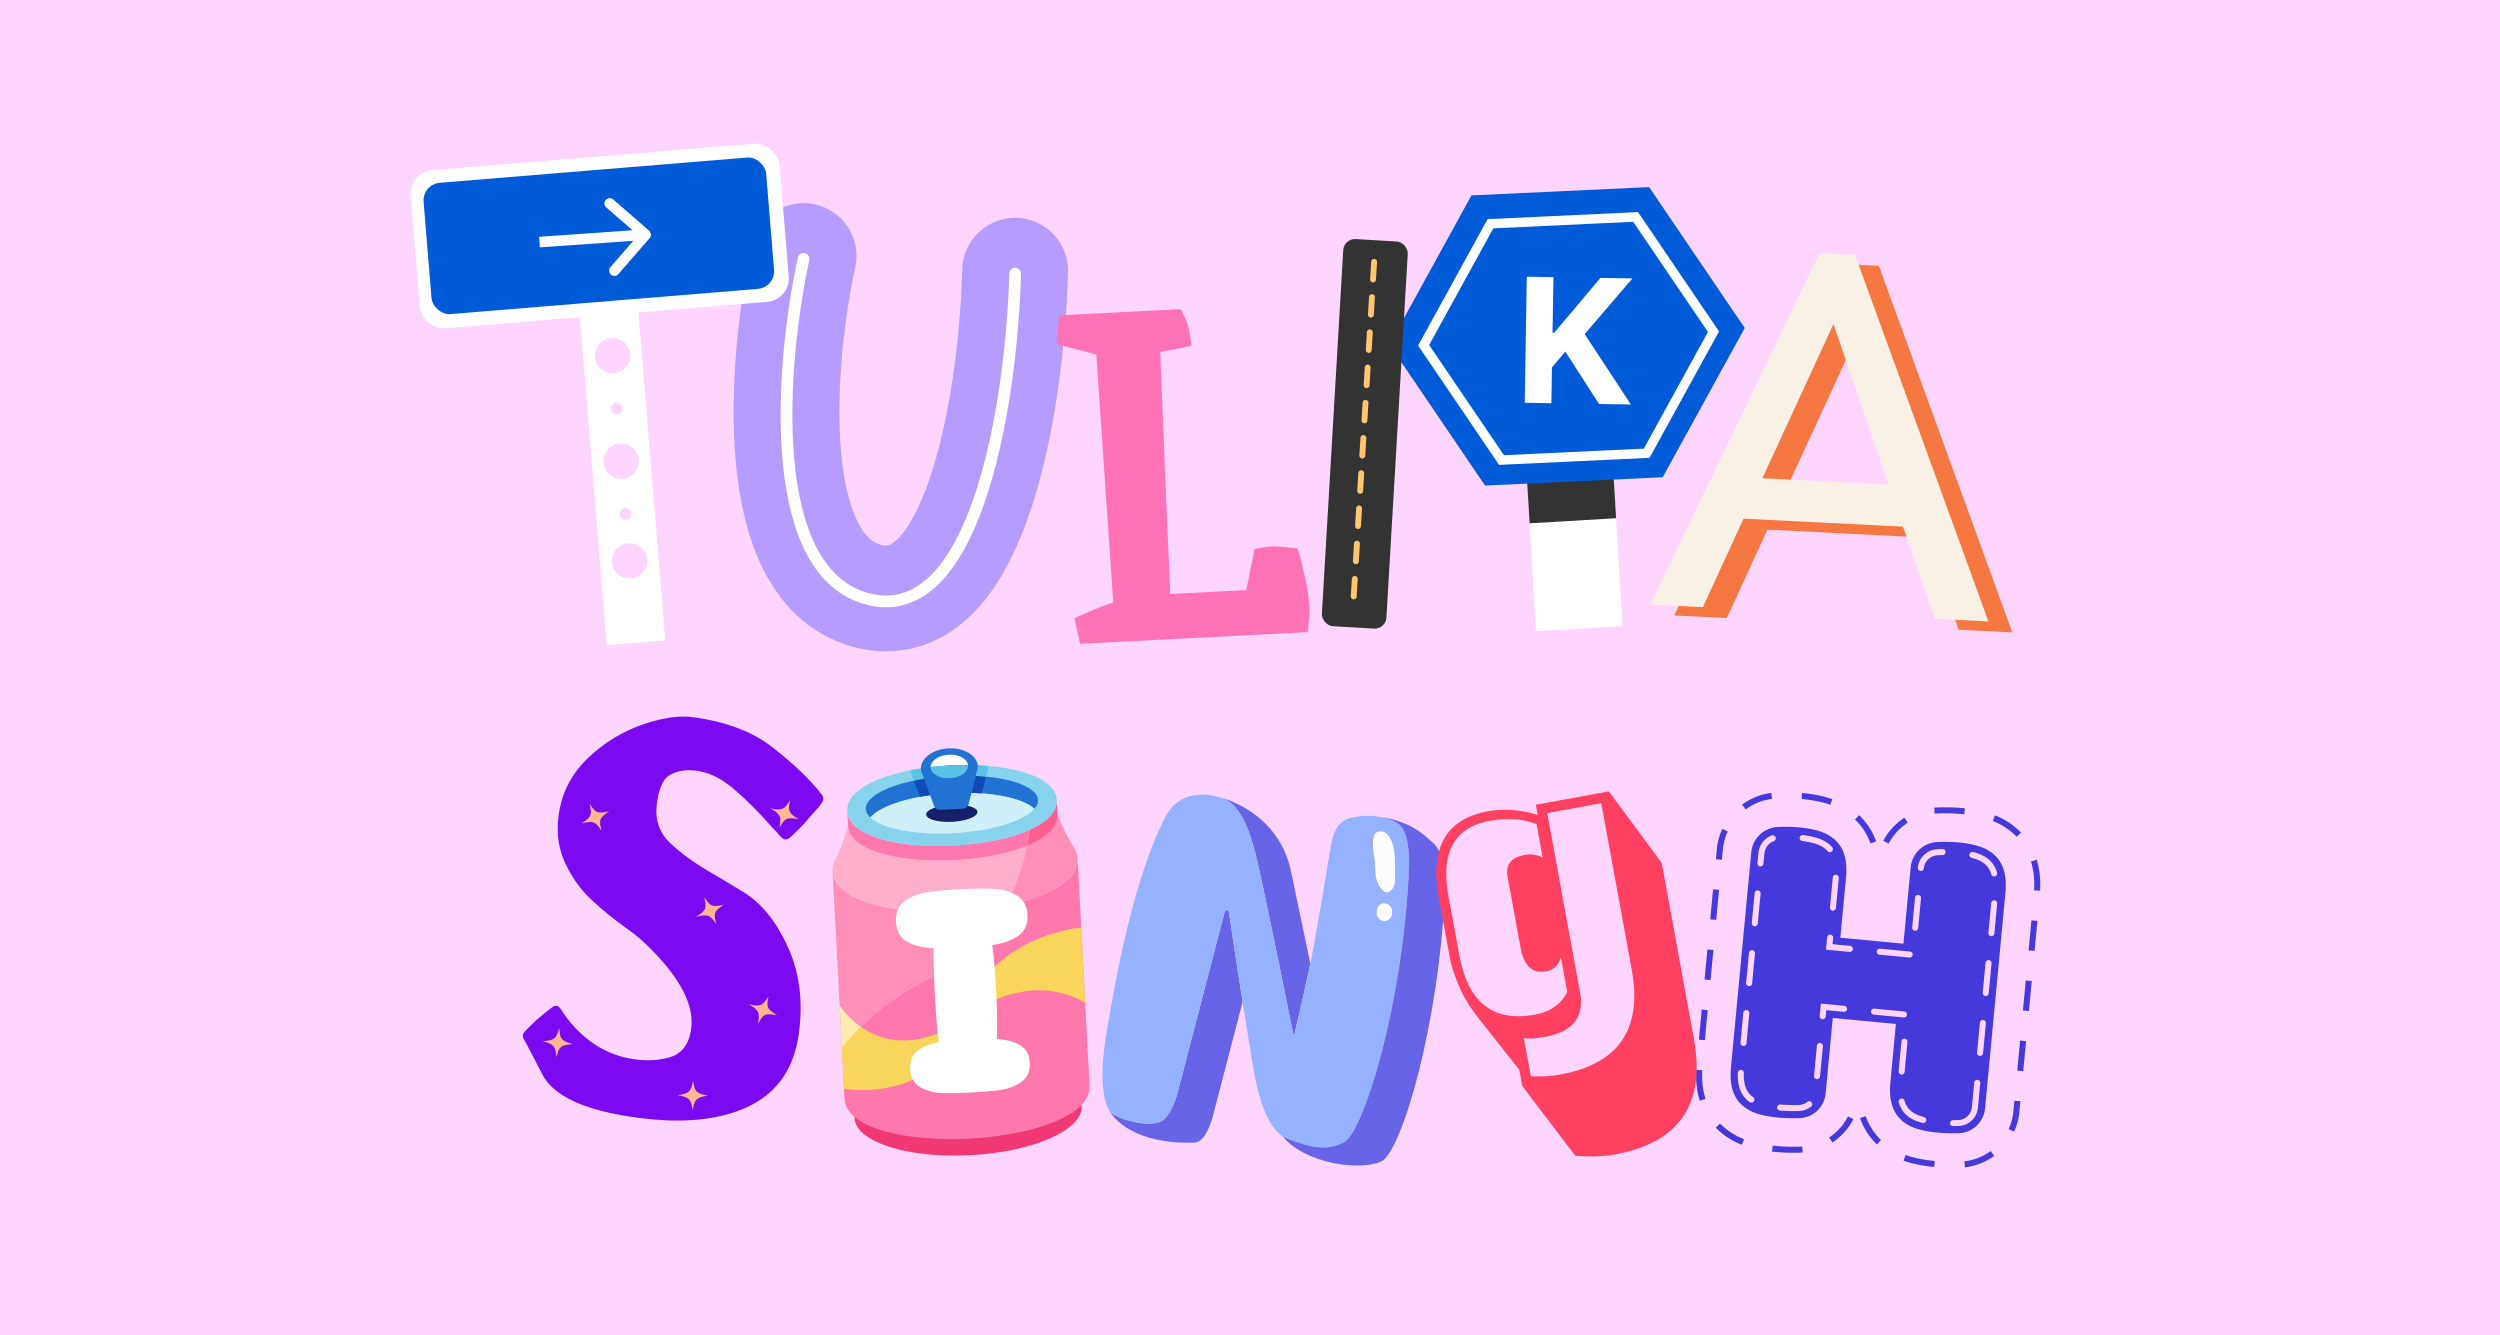
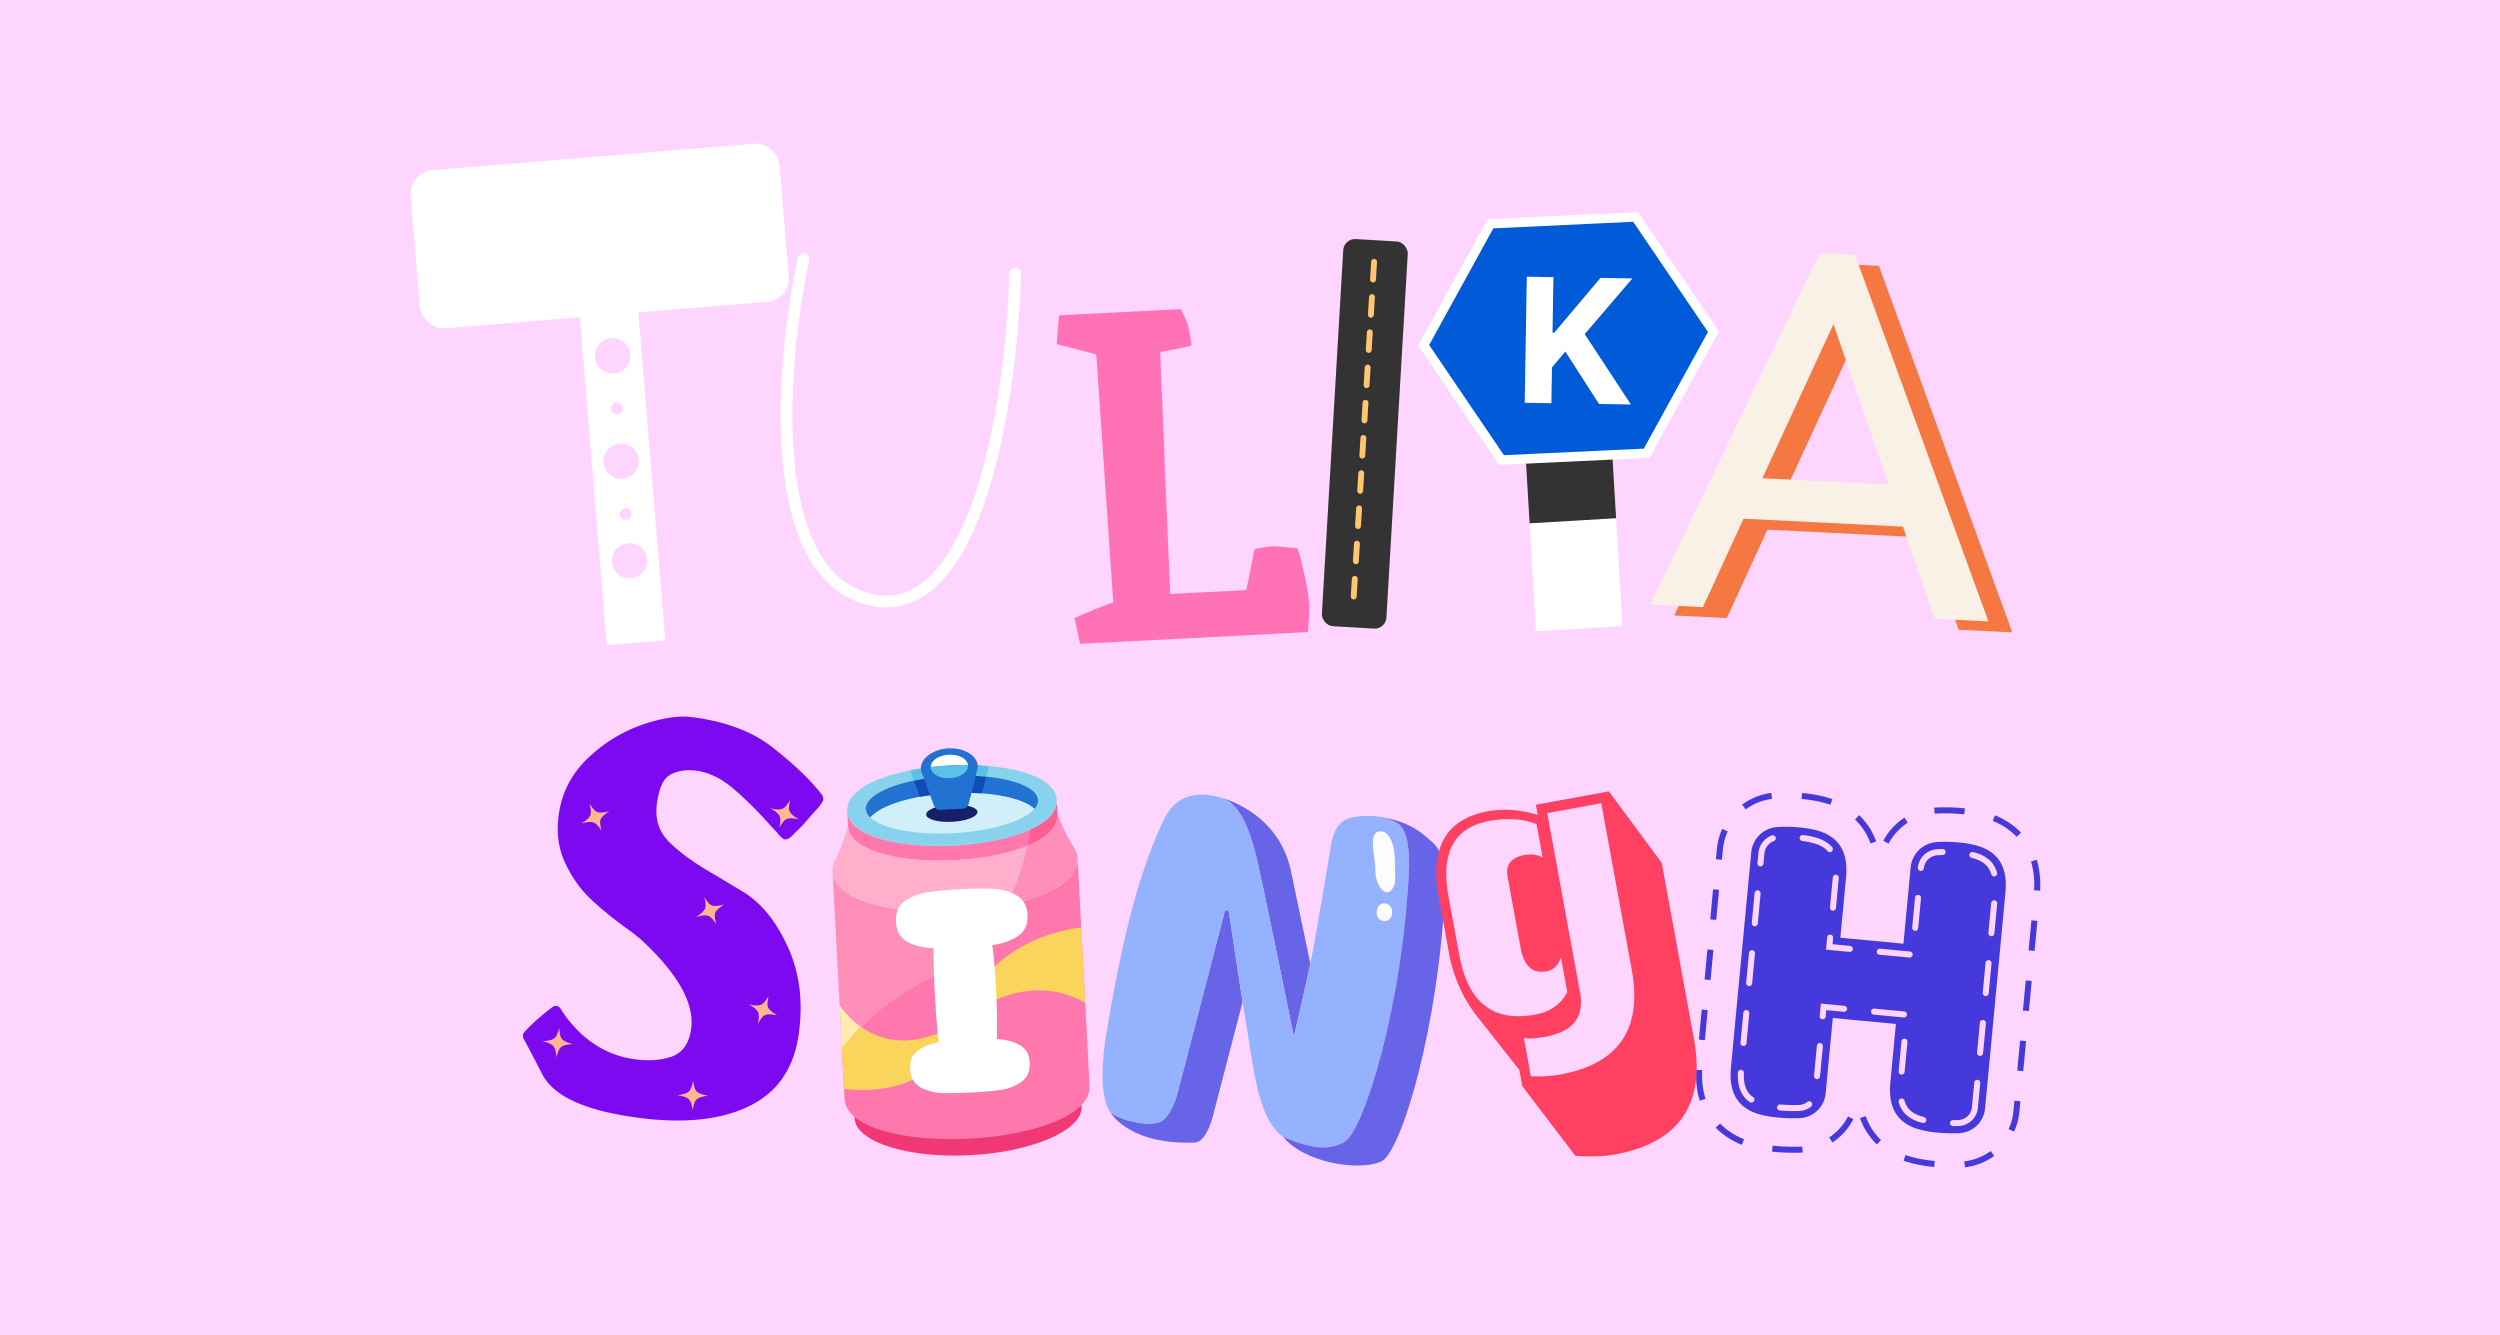
<svg xmlns="http://www.w3.org/2000/svg" width="367" height="196" fill="none">
  <path fill="#FED5FF" d="M0 0h367v196H0z" />
  <path fill="#fff" d="m223.84 64.951 12.702-.752 1.64 27.714-12.702.752z" />
  <path fill="#343333" d="m223.84 64.951 12.702-.752.702 11.875-12.701.751z" />
-   <path fill="#015AD7" d="m203.966 50.594 12.044-21.908 26.083-1.22 14.038 20.686-12.044 21.907-26.083 1.221-14.038-20.686z" />
  <path fill="#015AD7" stroke="#fff" stroke-width="1.388" d="M220.422 67.532 208.99 50.686l9.808-17.84 21.312-.998 11.432 16.846-9.808 17.84-21.312.998z" />
  <path fill="#fff" d="m223.83 59.126.302-18.505 3.912.063-.133 8.16.244.004 6.793-8.051 4.689.076-7.002 8.174 6.782 10.333-4.68-.076-4.946-7.69-1.963 2.317-.085 5.26-3.913-.065z" />
-   <path stroke="#B69CFF" stroke-linecap="round" stroke-width="15.527" d="M117.965 37.582c-3.306 15.24-5.952 46.581 9.92 50.032 15.873 3.45 20.702-30.48 21.133-47.875" />
  <path stroke="#fff" stroke-linecap="round" stroke-width="1.725" d="M117.965 38.014c-3.306 15.24-5.952 46.58 9.92 50.031 15.873 3.45 20.702-30.479 21.133-47.875" />
  <path fill="#fff" fill-rule="evenodd" d="m93.644 45.003-8.597.706 4.023 49.004 8.597-.706-4.023-49.004zm-3.522 9.81a2.588 2.588 0 1 0-.424-5.158 2.588 2.588 0 0 0 .424 5.159zm1.284 5.088a.863.863 0 1 1-1.72.141.863.863 0 0 1 1.72-.141zm.481 16.405a.863.863 0 1 0-.141-1.72.863.863 0 0 0 .141 1.72zm1.873-8.808a2.588 2.588 0 1 1-5.159.423 2.588 2.588 0 0 1 5.159-.424zm-1.168 17.406a2.588 2.588 0 1 0-.424-5.158 2.588 2.588 0 0 0 .424 5.158z" clip-rule="evenodd" />
  <rect width="54.345" height="23.291" x="60" y="25.262" fill="#fff" rx="3.45" transform="rotate(-4.693 60 25.262)" />
-   <rect width="50.457" height="19.342" x="61.973" y="27.045" fill="#015AD7" rx="2.588" transform="rotate(-4.693 61.973 27.045)" />
  <path fill="#fff" d="M95.366 34.956a.776.776 0 0 0-.077-1.095l-5.274-4.583a.776.776 0 0 0-1.019 1.172l4.688 4.073-4.073 4.688a.776.776 0 0 0 1.171 1.019l4.584-5.274zM79.25 36.313l15.584-1.092-.109-1.549-15.584 1.093.109 1.548z" />
  <path fill="#FF72B6" d="M184.169 80.617c1.093-.24 1.915-.374 2.467-.403.597-.03 1.869.066 3.815.289.203.358.515 1.516.938 3.476.469 1.957.735 3.555.799 4.796.061 1.194-.009 2.534-.209 4.018l-33.426 1.712-.814-3.76c2.204-1.033 4.1-1.798 5.687-2.294-.007-.138-.836-12.28-2.487-36.426l-5.812-1.5.336-4.232 17.918-.917c-.045.002-.043.048.008.138.096.087.199.289.307.606.152.269.307.606.466 1.012.314.721.56 1.93.739 3.625-2.325.488-3.852.796-4.582.925.627 15.861 1.118 27.698 1.472 35.511l11.165-.571 1.213-6.005z" />
  <path fill="#F57842" d="m270.635 38.764 5.187.26 19.582 53.815-7.875-.395-4.674-13.519-23.397-1.172-5.965 12.985-7.723-.387 24.865-51.587zm10.101 33.982-8.081-23.557-10.433 22.63 18.514.927z" />
  <path fill="#F9F0E6" d="m267.131 37.15 5.187.26L291.9 91.226l-7.875-.395-4.674-13.519-23.397-1.172-5.965 12.985-7.723-.387 24.865-51.588zm10.101 33.983-8.081-23.558-10.433 22.63 18.514.928z" />
  <rect width="9.489" height="56.932" x="197.289" y="34.994" fill="#343333" rx="1.725" transform="rotate(3.36 197.289 34.994)" />
  <path stroke="#FFC670" stroke-dasharray="2.59 2.59" stroke-linecap="round" stroke-width=".863" d="m201.718 38.445-3.019 49.6" />
  <path fill="#7D09F1" d="M101.685 105.283c5.049.669 9.061 2.228 12.035 4.678 3.034 2.403 5.335 4.628 6.903 6.675.184.24.259.494.223.759-.021.16-.129.362-.323.606l-.303.447c-.315.337-.855.941-1.619 1.813-.705.826-1.271 1.427-1.7 1.803-.187.192-.405.406-.653.644a2.032 2.032 0 0 1-.542.414c-.12.093-.313.121-.579.086-.106-.014-.351-.209-.733-.584a9.044 9.044 0 0 0-.99-1.105c-1.879-2.142-3.74-4.011-5.584-5.607-1.843-1.597-3.695-2.518-5.555-2.765-1.488-.197-2.756-.014-3.804.55-1.042.511-1.717 1.936-2.027 4.274-.303 2.286.311 4.179 1.843 5.68 1.531 1.501 3.628 3.023 6.29 4.565.251.142 1.704 1.01 4.359 2.606 2.708 1.603 4.922 4.276 6.643 8.02 1.774 3.75 2.344 8.017 1.71 12.8-.676 5.102-3.097 8.675-7.262 10.719-4.165 2.043-9.622 2.618-16.371 1.723-7.653-1.015-12.323-3.121-14.008-6.319-1.678-3.251-2.563-4.937-2.655-5.057-.178-.294-.249-.574-.213-.84.02-.159.28-.476.775-.951.818-.865 1.979-1.874 3.484-3.027.24-.184.467-.262.68-.234.266.035.53.287.792.754.27.414.497.742.681.983 2.72 3.551 6.073 5.591 10.059 6.119 2.02.268 3.823.129 5.41-.418 1.593-.6 2.531-1.963 2.813-4.089.486-3.667-1.893-7.957-7.136-12.871a25.751 25.751 0 0 0-2.499-1.953c-2.07-1.519-3.825-2.968-5.264-4.349-1.44-1.38-2.643-3.108-3.612-5.184-.969-2.075-1.284-4.388-.946-6.939.423-3.189 1.787-5.928 4.091-8.219 2.358-2.283 5.014-3.959 7.968-5.027 3.007-1.062 5.547-1.455 7.619-1.18z" />
  <g clip-path="url(#a)">
    <path fill="#FFB78F" d="M117.235 120.262c-1.883-.374-2.034-.039-2.812 1.233.266-1.448.317-1.914-1.334-2.834 1.844.429 2.114.051 2.891-1.202-.277 1.461-.388 1.815 1.255 2.803z" />
  </g>
  <g clip-path="url(#b)">
    <path fill="#FFB78F" d="M89.425 119.085c-1.594 1.069-1.464 1.413-1.114 2.862-.836-1.211-1.13-1.576-2.948-1.058 1.606-1.002 1.53-1.46 1.192-2.895.838 1.228 1.01 1.557 2.87 1.091z" />
  </g>
  <g clip-path="url(#c)">
    <path fill="#FFB78F" d="M106.257 132.798c-1.594 1.069-1.464 1.413-1.114 2.862-.836-1.211-1.13-1.576-2.948-1.058 1.606-1.002 1.53-1.46 1.192-2.895.838 1.228 1.011 1.557 2.87 1.091z" />
  </g>
  <g clip-path="url(#d)">
    <path fill="#FFB78F" d="M114.075 149.039c-1.883-.373-2.035-.038-2.813 1.233.267-1.447.318-1.913-1.333-2.834 1.844.429 2.114.052 2.891-1.201-.277 1.461-.388 1.815 1.255 2.802z" />
  </g>
  <g clip-path="url(#e)">
    <path fill="#FFB78F" d="M84.061 153.273c-1.914.143-1.97.507-2.38 1.94-.13-1.466-.206-1.929-2.043-2.375 1.892-.079 2.051-.515 2.465-1.93.124 1.482.111 1.853 1.958 2.365z" />
  </g>
  <g clip-path="url(#f)">
    <path fill="#FFB78F" d="M103.902 160.839c-1.896.304-1.921.671-2.209 2.133-.253-1.45-.368-1.904-2.235-2.193 1.878-.239 2-.687 2.292-2.132.249 1.466.268 1.837 2.152 2.192z" />
  </g>
  <g clip-path="url(#g)">
    <path fill="#F03974" d="M142.447 169.583c9.204-.484 16.516-3.696 16.333-7.174-.183-3.478-7.792-5.906-16.995-5.422-9.203.484-16.516 3.696-16.333 7.174.183 3.479 7.792 5.906 16.995 5.422z" />
    <path fill="#FF8EB9" d="M147.676 132.911c-2.227 4.156-5.65 7.987-10.883 10.508-5.98 2.88-10.217 6.679-13.207 10.455l-1.363-25.925c.234 4.463 9.405 6.322 18.343 5.852a48.467 48.467 0 0 0 7.11-.89z" />
    <path fill="#FF78AD" d="m158.196 126.058 1.753 33.349c.235 4.463-8.691 7.273-17.63 7.743-8.938.47-18.108-1.389-18.343-5.852l-.39-7.424c2.99-3.776 7.227-7.575 13.207-10.455 5.233-2.521 8.656-6.352 10.883-10.508 6.008-1.231 10.691-3.604 10.52-6.853z" />
    <path fill="#FFAECB" d="M150.78 124.161c-.596 2.856-1.563 5.881-3.101 8.751-2.246.46-4.678.762-7.11.889-8.938.47-18.109-1.388-18.343-5.851-.037-.701.152-1.362.532-1.98a28.468 28.468 0 0 0 1.73-4.828l.002.053c.203 3.856 8.043 5.468 15.683 5.066 3.88-.204 7.757-.93 10.607-2.1z" />
    <path fill="#FF8EB9" d="M158.198 126.059c.171 3.249-4.512 5.622-10.52 6.853 1.538-2.869 2.505-5.895 3.101-8.751 2.761-1.133 4.558-2.685 4.458-4.582-.001-.023-.002-.048-.005-.071l.001-.002s.77 2.203 2.26 4.683c.143.191.265.389.366.594.198.399.316.823.339 1.276z" />
    <path fill="#FF78AD" d="M151.198 121.788a41.962 41.962 0 0 1-.42 2.373c-1.425.585-3.107 1.059-4.917 1.413-1.811.353-3.75.585-5.69.687-3.82.201-7.69-.101-10.631-.936-2.94-.835-4.951-2.202-5.052-4.13l-.113-2.144c.101 1.928 2.112 3.295 5.052 4.13 2.941.835 6.811 1.137 10.631.936a41.155 41.155 0 0 0 6.036-.756c1.908-.392 3.661-.921 5.104-1.573z" />
    <path fill="#FF5E91" d="M155.229 119.507h-.003l.004.036.003.037c.049.948-.375 1.81-1.157 2.577-.782.767-1.921 1.438-3.302 2.005a40.625 40.625 0 0 0 .421-2.373c1.229-.556 2.233-1.201 2.919-1.929.686-.728 1.052-1.538 1.006-2.425l.054 1.036.055 1.036z" />
    <path fill="#F9D65B" d="M158.728 136.16s-13.752 1.049-17.325 13.521c0 0 8.613-7.709 17.904-2.495l-.579-11.026z" />
    <path fill="#FFECB1" d="M126.389 150.733a36.119 36.119 0 0 0-2.8 3.142l-.331-6.307s1.054 1.712 3.131 3.165z" />
    <path fill="#F9D65B" d="M141.401 149.679c-.035.166-2.638 11.758-17.502 10.172l-.314-5.977a36.108 36.108 0 0 1 2.799-3.142c2.959 2.073 7.995 3.621 15.017-1.053z" />
    <path fill="#87D2ED" d="M140.058 124.119c-3.82.201-7.69-.102-10.63-.936-2.941-.835-4.951-2.202-5.053-4.131-.101-1.928 1.755-3.498 4.592-4.637 2.837-1.138 6.653-1.845 10.473-2.046 3.82-.2 7.69.102 10.631.937 2.94.834 4.951 2.201 5.052 4.13.102 1.928-1.755 3.499-4.591 4.637-2.837 1.139-6.654 1.845-10.474 2.046z" />
    <path fill="#2273D1" d="M152.376 117.448c.012.221-.028.44-.115.657-.088.216-.223.43-.402.64-.852-.809-2.49-1.459-4.622-1.87-2.132-.41-4.758-.582-7.583-.433-2.826.148-5.419.594-7.496 1.226-2.076.632-3.638 1.45-4.4 2.344-.2-.19-.357-.388-.467-.595a1.524 1.524 0 0 1-.183-.641c-.061-1.16 1.298-2.285 3.544-3.165 2.246-.881 5.38-1.518 8.868-1.701 3.489-.183 6.673.121 8.999.761 2.327.641 3.796 1.617 3.857 2.777z" />
    <path fill="#D0EFF9" d="M151.86 118.746c-1.525 1.786-6.244 3.272-11.896 3.569-5.651.297-10.5-.685-12.204-2.302 1.524-1.788 6.244-3.273 11.895-3.57 5.652-.297 10.502.685 12.205 2.303z" />
    <path fill="#162068" d="M139.792 120.641c2.079-.109 3.735-.761 3.699-1.455-.037-.695-1.752-1.169-3.831-1.06-2.08.11-3.736.761-3.699 1.456.036.694 1.751 1.169 3.831 1.059z" />
    <path fill="#2273D1" d="M143.552 112.496c-.083-1.577-2.022-2.757-4.331-2.636-2.31.122-4.115 1.499-4.032 3.076.017.323.113.63.274.912l1.666 4.466a.876.876 0 0 0 .872.572l3.379-.177a.882.882 0 0 0 .807-.661l1.189-4.616c.13-.298.193-.612.176-.936z" />
    <path fill="#fff" d="M142.091 112.31a43.546 43.546 0 0 0-5.464.298c-.006-.928 1.162-1.734 2.644-1.812 1.478-.078 2.72.597 2.82 1.514z" />
    <path fill="#5BC1E7" d="M142.095 112.374c.049.95-1.134 1.786-2.645 1.865-1.511.08-2.775-.627-2.825-1.577a.469.469 0 0 1-.001-.053 43.556 43.556 0 0 1 5.465-.297c.003.02.004.041.006.062z" />
    <path fill="#0F4CB8" d="M136.545 116.735a32.63 32.63 0 0 0-1.493.241l-.444-1.191-.444-1.191a27.57 27.57 0 0 1 1.48-.275l.451 1.208.45 1.208zm8.219-2.725-.318 1.234-.318 1.233a29.399 29.399 0 0 0-.747-.045 45.864 45.864 0 0 0-.766-.03l.322-1.251.323-1.251a36.248 36.248 0 0 1 1.504.11z" />
    <path fill="#5BC1E7" d="M135.639 114.319a33.481 33.481 0 0 0-1.48.275l-.025-.066s-.231-.515-.297-.748a3.472 3.472 0 0 1-.124-.717 39.528 39.528 0 0 1 1.474-.257l.003.129a2.022 2.022 0 0 0 .273.912l.088.236.088.236zm9.395-1.874c.011.247-.004.493-.045.737-.041.243-.216.774-.216.774l-.014.055a36.301 36.301 0 0 0-1.504-.111l.06-.234.061-.235a2.099 2.099 0 0 0 .176-.936 3.54 3.54 0 0 0-.012-.145c.498.021.997.053 1.494.095z" />
    <path fill="#fff" d="M146.344 152.536c1.465.095 2.612.407 3.442.936.856.499 1.316 1.348 1.379 2.547.063 1.2-.318 2.107-1.145 2.723-.798.615-1.779 1.025-2.942 1.229-1.164.176-2.675.312-4.531.41-1.827.096-3.329.118-4.506.065-1.178-.081-2.196-.386-3.054-.913-.858-.528-1.319-1.391-1.382-2.59-.062-1.171.279-2.048 1.021-2.631.77-.613 1.835-1.056 3.195-1.327-.23-1.649-.426-4.015-.588-7.099-.146-2.77-.206-5-.18-6.69-1.665-.085-2.986-.416-3.961-.995-.975-.578-1.498-1.539-1.569-2.881-.069-1.313.337-2.308 1.218-2.984.88-.676 1.96-1.12 3.237-1.33 1.277-.21 2.93-.369 4.957-.475 2.027-.107 3.687-.123 4.979-.047 1.293.075 2.412.402 3.359.983.975.578 1.498 1.524 1.567 2.838.07 1.342-.363 2.352-1.301 3.032-.909.677-2.202 1.146-3.877 1.406.225 1.563.413 3.786.565 6.67.146 2.77.185 5.144.117 7.123z" />
  </g>
  <path fill="#6764E8" d="m182.412 147.078-4.255 16.365s-.922 4.22-2.786 4.285c-8.949.316-11.897-3.622-12.469-4.584.633.865 4.689 2.3 7.165 1.631 1.818-.489 2.786-4.284 2.786-4.284l6.922-26.616c.094-.365.575-.351.629.02.14.927.303 2.035.391 2.617.175 1.164 1.03 6.86 1.617 10.566zm9.942-5.629c-.948 4.576-2.422 10.739-2.422 10.739s-4.727-23.543-5.694-27.13c-.869-3.209-2.164-7.172-5.116-7.995 2.952.823 8.908 3.592 10.419 10.948.347 1.68 1.581 7.573 2.813 13.438z" />
  <path fill="#94B2FF" d="M197.468 167.556c-2.311 1.472-5.103.981-8.546-.426a3.64 3.64 0 0 1-.645-.345c-2.228-1.469-3.335-5.326-3.898-7.989-.651-3.087-1.039-6.239-1.58-9.354-.1-.581-.234-1.408-.388-2.365-.587-3.706-1.441-9.402-1.617-10.566l-.39-2.617c-.054-.37-.535-.385-.629-.02l-6.922 26.616s-.968 3.795-2.787 4.284c-2.475.669-6.532-.766-7.165-1.631a.802.802 0 0 1-.034-.054c-1.828-3.175-.734-9.762-.179-12.963 1.327-7.641 3.675-20.581 8.214-29.881 1.712-3.505 4.716-4.096 8.01-3.238.07.018.14.035.21.055 2.952.823 4.246 4.786 5.115 7.995.968 3.587 5.695 27.13 5.695 27.13s1.474-6.163 2.422-10.739c.206-.986.387-1.9.522-2.663a784.822 784.822 0 0 0 2.366-13.863c.373-2.312.815-4.33 3.199-4.897a10.53 10.53 0 0 1 3.142-.229c.12.007.243.017.362.032.245.03.48.064.708.1l.027.004c.886.161 1.726.445 2.419.87 1.701 1.045 1.752 4.433 1.761 6.291-.851 20.557-6.684 38.737-9.392 40.463z" />
  <path fill="#6764E8" d="M202.768 170.507c-3.28 1.475-11.388.212-14.492-3.723.206.139.42.252.645.345 3.444 1.408 6.236 1.899 8.546.426 2.709-1.725 8.541-19.906 9.392-40.463-.009-1.858-.059-5.245-1.761-6.291-.693-.425-1.532-.709-2.419-.87 4.375.688 6.176 2.433 7.723 3.823 1.484 1.33 1.753 4.43 1.758 6.288-.851 20.556-6.492 39.165-9.392 40.465z" />
  <path fill="#FC666E" d="M202.655 119.926a21.24 21.24 0 0 0-.708-.099c.237.022.474.057.708.099z" />
  <path fill="#FDFBFB" d="M204.803 129.066c.014.448-.08.897-.309 1.282-1.07 1.807-2.608-.474-2.589-2.562.019-2.132-1.181-5.645.694-5.74.487-.025.949.226 1.233.621 1.213 1.682.906 4.334.971 6.399zm-1.754 6.115c-1.474-.19-1.184-2.831.356-2.548 1.469.221 1.21 2.819-.356 2.548z" />
  <g fill="#4639DC" clip-path="url(#h)">
    <path d="M260.024 116.401a9.152 9.152 0 0 0-4.276 1.712l.523.711a8.249 8.249 0 0 1 3.863-1.547l-.11-.876zm-7.522 48.526-.635.613c.145.151.295.296.449.437.969.88 2.109 1.579 3.388 2.078l.321-.823a10.022 10.022 0 0 1-3.116-1.908 9.527 9.527 0 0 1-.407-.397zm16.011 2.055.486.737a9.137 9.137 0 0 0 3.08-3.425l-.784-.405a8.248 8.248 0 0 1-2.782 3.093zm-4.204 1.344-.072.001a28.779 28.779 0 0 1-4.014-.146l-.094.877c1.373.146 2.754.196 4.134.151l.068-.001c.101-.004.201-.009.302-.016l-.06-.88c-.09.006-.18.011-.264.014zm10.286-44.508.83-.302a10.051 10.051 0 0 0-2.506-3.852l-.607.641a9.134 9.134 0 0 1 2.283 3.513zm-5.901-5.678.293-.832a12.85 12.85 0 0 0-.545-.179c-1.142-.341-2.429-.581-3.826-.712l-.069-.007-.083.879.068.006c1.34.127 2.57.356 3.656.68.171.052.34.107.506.165zm-15.776 6.565c.087-.92.328-1.814.717-2.656l-.802-.369a9.031 9.031 0 0 0-.794 2.942l-.142 1.513.878.083.143-1.513zm-3.035 32.385-.881-.039c-.067 1.516.062 2.851.396 4.081.041.153.086.303.133.452l.841-.268a8.53 8.53 0 0 1-.122-.414c-.31-1.142-.429-2.388-.367-3.812zm1.597-26.542.879.083-.417 4.413-.879-.083.417-4.413zm-1.666 17.653.878.083-.416 4.413-.879-.083.417-4.413zm.833-8.827.878.083-.416 4.413-.879-.083.417-4.413zm48.845-8.626c.075-1.545-.053-2.907-.394-4.163a8.321 8.321 0 0 0-.108-.373l-.842.262c.035.112.067.225.098.34.316 1.167.435 2.44.364 3.891l.882.043zm-2.944 22.004.879.083-.417 4.414-.878-.083.416-4.414zm-.979 10.371a8.115 8.115 0 0 1-.703 2.628l.802.368c.422-.92.685-1.905.78-2.913l.145-1.544-.878-.083-.146 1.544zm2.645-28.023.879.082-.417 4.414-.878-.083.416-4.413zm-.833 8.826.879.083-.417 4.413-.878-.083.416-4.413zm-9.023 26.56.101.877a9.043 9.043 0 0 0 4.291-1.679l-.52-.713a8.155 8.155 0 0 1-3.872 1.515zm-8.301-49.721-.482-.738a9.285 9.285 0 0 0-3.11 3.397l.779.415a8.408 8.408 0 0 1 2.813-3.074zm8.389-2.096a27.166 27.166 0 0 0-4.322-.119l-.183.011.06.88.163-.009a26.055 26.055 0 0 1 4.185.115l.097-.878zm-14.567 45.171-.831.296a10.044 10.044 0 0 0 2.478 3.87l.611-.636a9.164 9.164 0 0 1-2.258-3.53zm6.427 5.904c-.19-.058-.38-.12-.567-.186l-.296.831c.2.071.403.138.61.2 1.138.341 2.426.581 3.828.714l.059.005.083-.878-.059-.006c-1.344-.127-2.575-.356-3.658-.681v.001zm15.74-46.899.639-.607a9.391 9.391 0 0 0-.504-.494 10.892 10.892 0 0 0-3.314-2.049l-.326.82a10.004 10.004 0 0 1 3.046 1.882c.158.144.311.293.459.448z" />
    <path d="M294.211 127.91c-.266-.981-.749-1.794-1.435-2.418-.637-.578-1.438-1.015-2.383-1.3-.822-.246-1.781-.422-2.849-.523a22.07 22.07 0 0 0-3.182-.058l-.021.001a4.107 4.107 0 0 0-3.854 3.695l-1.06 11.229-9.264-.875.822-8.713c.123-1.297.065-2.359-.175-3.247-.266-.981-.749-1.794-1.435-2.417-.637-.579-1.438-1.016-2.383-1.301-.822-.246-1.781-.422-2.85-.523a22.19 22.19 0 0 0-3.18-.058l-.022.001a4.107 4.107 0 0 0-3.854 3.695l-2.97 31.464c-.123 1.298-.065 2.36.175 3.246.266.981.749 1.794 1.435 2.418.639.581 1.441 1.019 2.383 1.301.821.246 1.78.422 2.85.523a25.17 25.17 0 0 0 3.161.095l.043-.002a4.005 4.005 0 0 0 3.842-3.622l1.046-11.083 9.265.875-.799 8.458c-.122 1.298-.065 2.36.175 3.246.266.98.749 1.794 1.436 2.418.638.581 1.44 1.018 2.382 1.3.821.247 1.781.423 2.85.524 1.037.097 2.104.129 3.162.095l.042-.002a4.006 4.006 0 0 0 3.842-3.622l2.98-31.573c.123-1.297.065-2.359-.175-3.247zm-36.075-2.713a3.046 3.046 0 0 1 1.951-2.552.44.44 0 0 1 .31.826 2.158 2.158 0 0 0-1.383 1.809l-.143 1.511a.439.439 0 0 1-.779.24.443.443 0 0 1-.099-.323l.143-1.511zm-.558 5.904a.44.44 0 0 1 .879.083l-.415 4.393a.44.44 0 1 1-.878-.083l.414-4.393zm-.829 8.786a.44.44 0 0 1 .879.083l-.415 4.393a.44.44 0 0 1-.879-.083l.415-4.393zm-.829 8.786a.44.44 0 0 1 .878.083l-.414 4.393a.44.44 0 0 1-.879-.083l.415-4.393zm1.549 13.001a.443.443 0 0 1-.615.107 4.348 4.348 0 0 1-.418-.335c-.535-.486-.914-1.13-1.127-1.914-.154-.564-.219-1.252-.196-2.043a.444.444 0 0 1 .455-.428.436.436 0 0 1 .428.454c-.022.705.034 1.305.165 1.786.17.628.454 1.116.868 1.492.104.094.217.184.333.266a.442.442 0 0 1 .107.615zm26.926-37.009c.279-.014.524-.022.766-.027a.448.448 0 0 1 .315.123.447.447 0 0 1 .134.31.44.44 0 0 1-.433.449c-.232.005-.468.013-.706.025-1.092.056-1.942.864-2.053 1.921a.444.444 0 0 1-.481.393h-.005a.443.443 0 0 1-.392-.485 3.01 3.01 0 0 1 2.855-2.708v-.001zm-3.27 7.106a.443.443 0 0 1 .481-.397.439.439 0 0 1 .397.48l-.414 4.393a.443.443 0 0 1-.481.398.44.44 0 0 1-.398-.481l.415-4.393zm-5.135 7.499 4.394.415a.44.44 0 0 1-.083.879l-4.394-.415a.44.44 0 0 1 .083-.879zm-6.937-10.458a.439.439 0 0 1 .779-.24c.074.09.11.207.099.323l-.414 4.393a.44.44 0 0 1-.879-.083l.415-4.393zm-4.862-5.85a.456.456 0 0 1 .494-.381c.739.097 1.414.235 2.004.412.793.238 1.457.599 1.977 1.071.103.094.2.193.292.299a.44.44 0 0 1-.044.622.439.439 0 0 1-.623-.044 2.436 2.436 0 0 0-.219-.224c-.421-.383-.972-.679-1.636-.878a11.833 11.833 0 0 0-1.865-.382.439.439 0 0 1-.38-.495zm1.684 39.476a2.912 2.912 0 0 1-1.747.652c-.95.032-1.902.009-2.85-.07h-.004a.444.444 0 0 1-.4-.479.44.44 0 0 1 .479-.4c.887.075 1.8.097 2.715.068a2.06 2.06 0 0 0 1.252-.457.444.444 0 0 1 .321-.089.445.445 0 0 1 .387.48.439.439 0 0 1-.153.295zm1.307-4.42a.439.439 0 0 1-.48.398.443.443 0 0 1-.398-.481l.415-4.393a.442.442 0 1 1 .878.083l-.415 4.393zm3.491-9.485-2.573-.243-.089.942a.439.439 0 0 1-.48.398.443.443 0 0 1-.398-.481l.172-1.82 3.45.325a.443.443 0 0 1 .398.481.44.44 0 0 1-.48.398zm.841-8.798-3.461-.327.171-1.81a.44.44 0 0 1 .878.083l-.088.931 2.584.244a.44.44 0 0 1-.083.879h-.001zm3.551 9.212a.44.44 0 0 1 .083-.878l4.393.414a.443.443 0 0 1 .398.481.44.44 0 0 1-.481.398l-4.393-.415zm3.654 8.317.414-4.393a.443.443 0 0 1 .78-.24c.074.09.11.206.099.323l-.415 4.393a.44.44 0 0 1-.878-.083zm4.043 7.257a.444.444 0 0 1-.537.319 12.87 12.87 0 0 1-.413-.114c-.789-.237-1.454-.597-1.976-1.071-.517-.471-.89-1.091-1.106-1.842a.444.444 0 0 1 .306-.534.44.44 0 0 1 .542.29c.173.6.451 1.069.852 1.433.423.384.974.68 1.636.878.122.037.247.072.377.104a.44.44 0 0 1 .27.203c.06.1.078.22.049.334zm6.678-38.583a.44.44 0 0 1-.319-.535.439.439 0 0 1 .535-.32c.15.037.295.078.435.119.792.239 1.456.599 1.976 1.071.513.466.883 1.078 1.1 1.819a.44.44 0 1 1-.847.248c-.171-.582-.456-1.058-.846-1.414-.422-.383-.972-.678-1.637-.878a8.957 8.957 0 0 0-.397-.11zm.917 36.693a2.949 2.949 0 0 1-2.828 2.667c-.272.01-.544.014-.816.015a.443.443 0 0 1-.409-.61.434.434 0 0 1 .239-.239.443.443 0 0 1 .169-.034c.251 0 .504-.004.757-.012a2.073 2.073 0 0 0 2.009-1.87l.343-3.63a.432.432 0 0 1 .158-.299.43.43 0 0 1 .322-.099.432.432 0 0 1 .299.158.445.445 0 0 1 .082.151.436.436 0 0 1 .017.172l-.342 3.63zm.757-8.024a.443.443 0 0 1-.481.398.44.44 0 0 1-.398-.481l.415-4.393a.44.44 0 0 1 .879.083l-.415 4.393zm.829-8.785a.44.44 0 0 1-.878-.083l.414-4.394a.443.443 0 0 1 .78-.239c.074.09.11.206.099.322l-.415 4.393v.001zm.829-8.786a.44.44 0 0 1-.878-.083l.414-4.394a.443.443 0 0 1 .78-.239c.074.09.11.206.099.322l-.414 4.393-.001.001z" />
  </g>
  <g clip-path="url(#i)">
    <path fill="#FF4060" d="m236.182 116.175 7.764 10.513 4.706 25.73c1.761 9.626-2.097 15.318-11.577 17.052-1.677.307-3.612.372-5.817.198l-7.788-10.232-.435-2.382-6.066-7.684c-1.161-1.47-2.06-2.951-2.709-4.44-.649-1.489-1.122-2.91-1.41-4.277l-1.641-8.97c-1.329-7.268 1.081-11.464 7.231-12.589 2.285-.418 4.717-.235 7.293.525l-.271-1.483 10.72-1.961zm-21.949 24.074c1.267 6.928 4.961 9.82 11.099 8.697 2.249-.411 3.83-1.517 4.742-3.329l-.931-5.093c-.364 1.172-1.078 1.868-2.16 2.066-2.017.369-3.271-.784-3.758-3.445l-1.909-10.441c-.323-1.762.499-2.829 2.481-3.192.984-.18 1.874-.054 2.669.379l-.898-4.911a10.748 10.748 0 0 0-3.384-.712 15.555 15.555 0 0 0-3.535.245c-5.178.947-7.189 4.643-6.009 11.097.012-.002 1.593 8.639 1.593 8.639zm17.721 5.413c.66 3.61-1.038 5.792-5.085 6.533-.523.095-1.05.166-1.592.228a5.762 5.762 0 0 1-1.579-.05l1.027 5.615c.761.037 1.502.039 2.198 0a17.606 17.606 0 0 0 2.152-.256c8.568-1.567 12.053-6.689 10.463-15.379l-4.471-24.442-7.936 1.452 4.811 26.301.012-.002z" />
  </g>
  <defs>
    <clipPath id="a">
      <path fill="#fff" d="m113.827 116.43 4.36 1.696-1.696 4.36-4.36-1.696z" />
    </clipPath>
    <clipPath id="b">
      <path fill="#fff" d="m84.31 118.795 4.28-1.889 1.889 4.28-4.28 1.889z" />
    </clipPath>
    <clipPath id="c">
      <path fill="#fff" d="m101.143 132.504 4.28-1.889 1.888 4.28-4.28 1.889z" />
    </clipPath>
    <clipPath id="d">
      <path fill="#fff" d="m110.67 145.209 4.36 1.696-1.695 4.36-4.36-1.696z" />
    </clipPath>
    <clipPath id="e">
      <path fill="#fff" d="m79.748 150.482 4.655.469-.469 4.654-4.654-.468z" />
    </clipPath>
    <clipPath id="f">
      <path fill="#fff" d="m99.415 158.493 4.678.074-.075 4.678-4.677-.075z" />
    </clipPath>
    <clipPath id="g">
      <path fill="#fff" d="m107.676 110.348 63.174-3.322 3.322 63.174-63.174 3.321z" />
    </clipPath>
    <clipPath id="h">
      <path fill="#fff" d="m247.314 111.306 59.502 5.616-5.616 59.501-59.502-5.616z" />
    </clipPath>
    <clipPath id="i">
      <path fill="#fff" d="m193.438 118.393 62.228-11.383 11.383 62.229-62.228 11.382z" />
    </clipPath>
  </defs>
</svg>